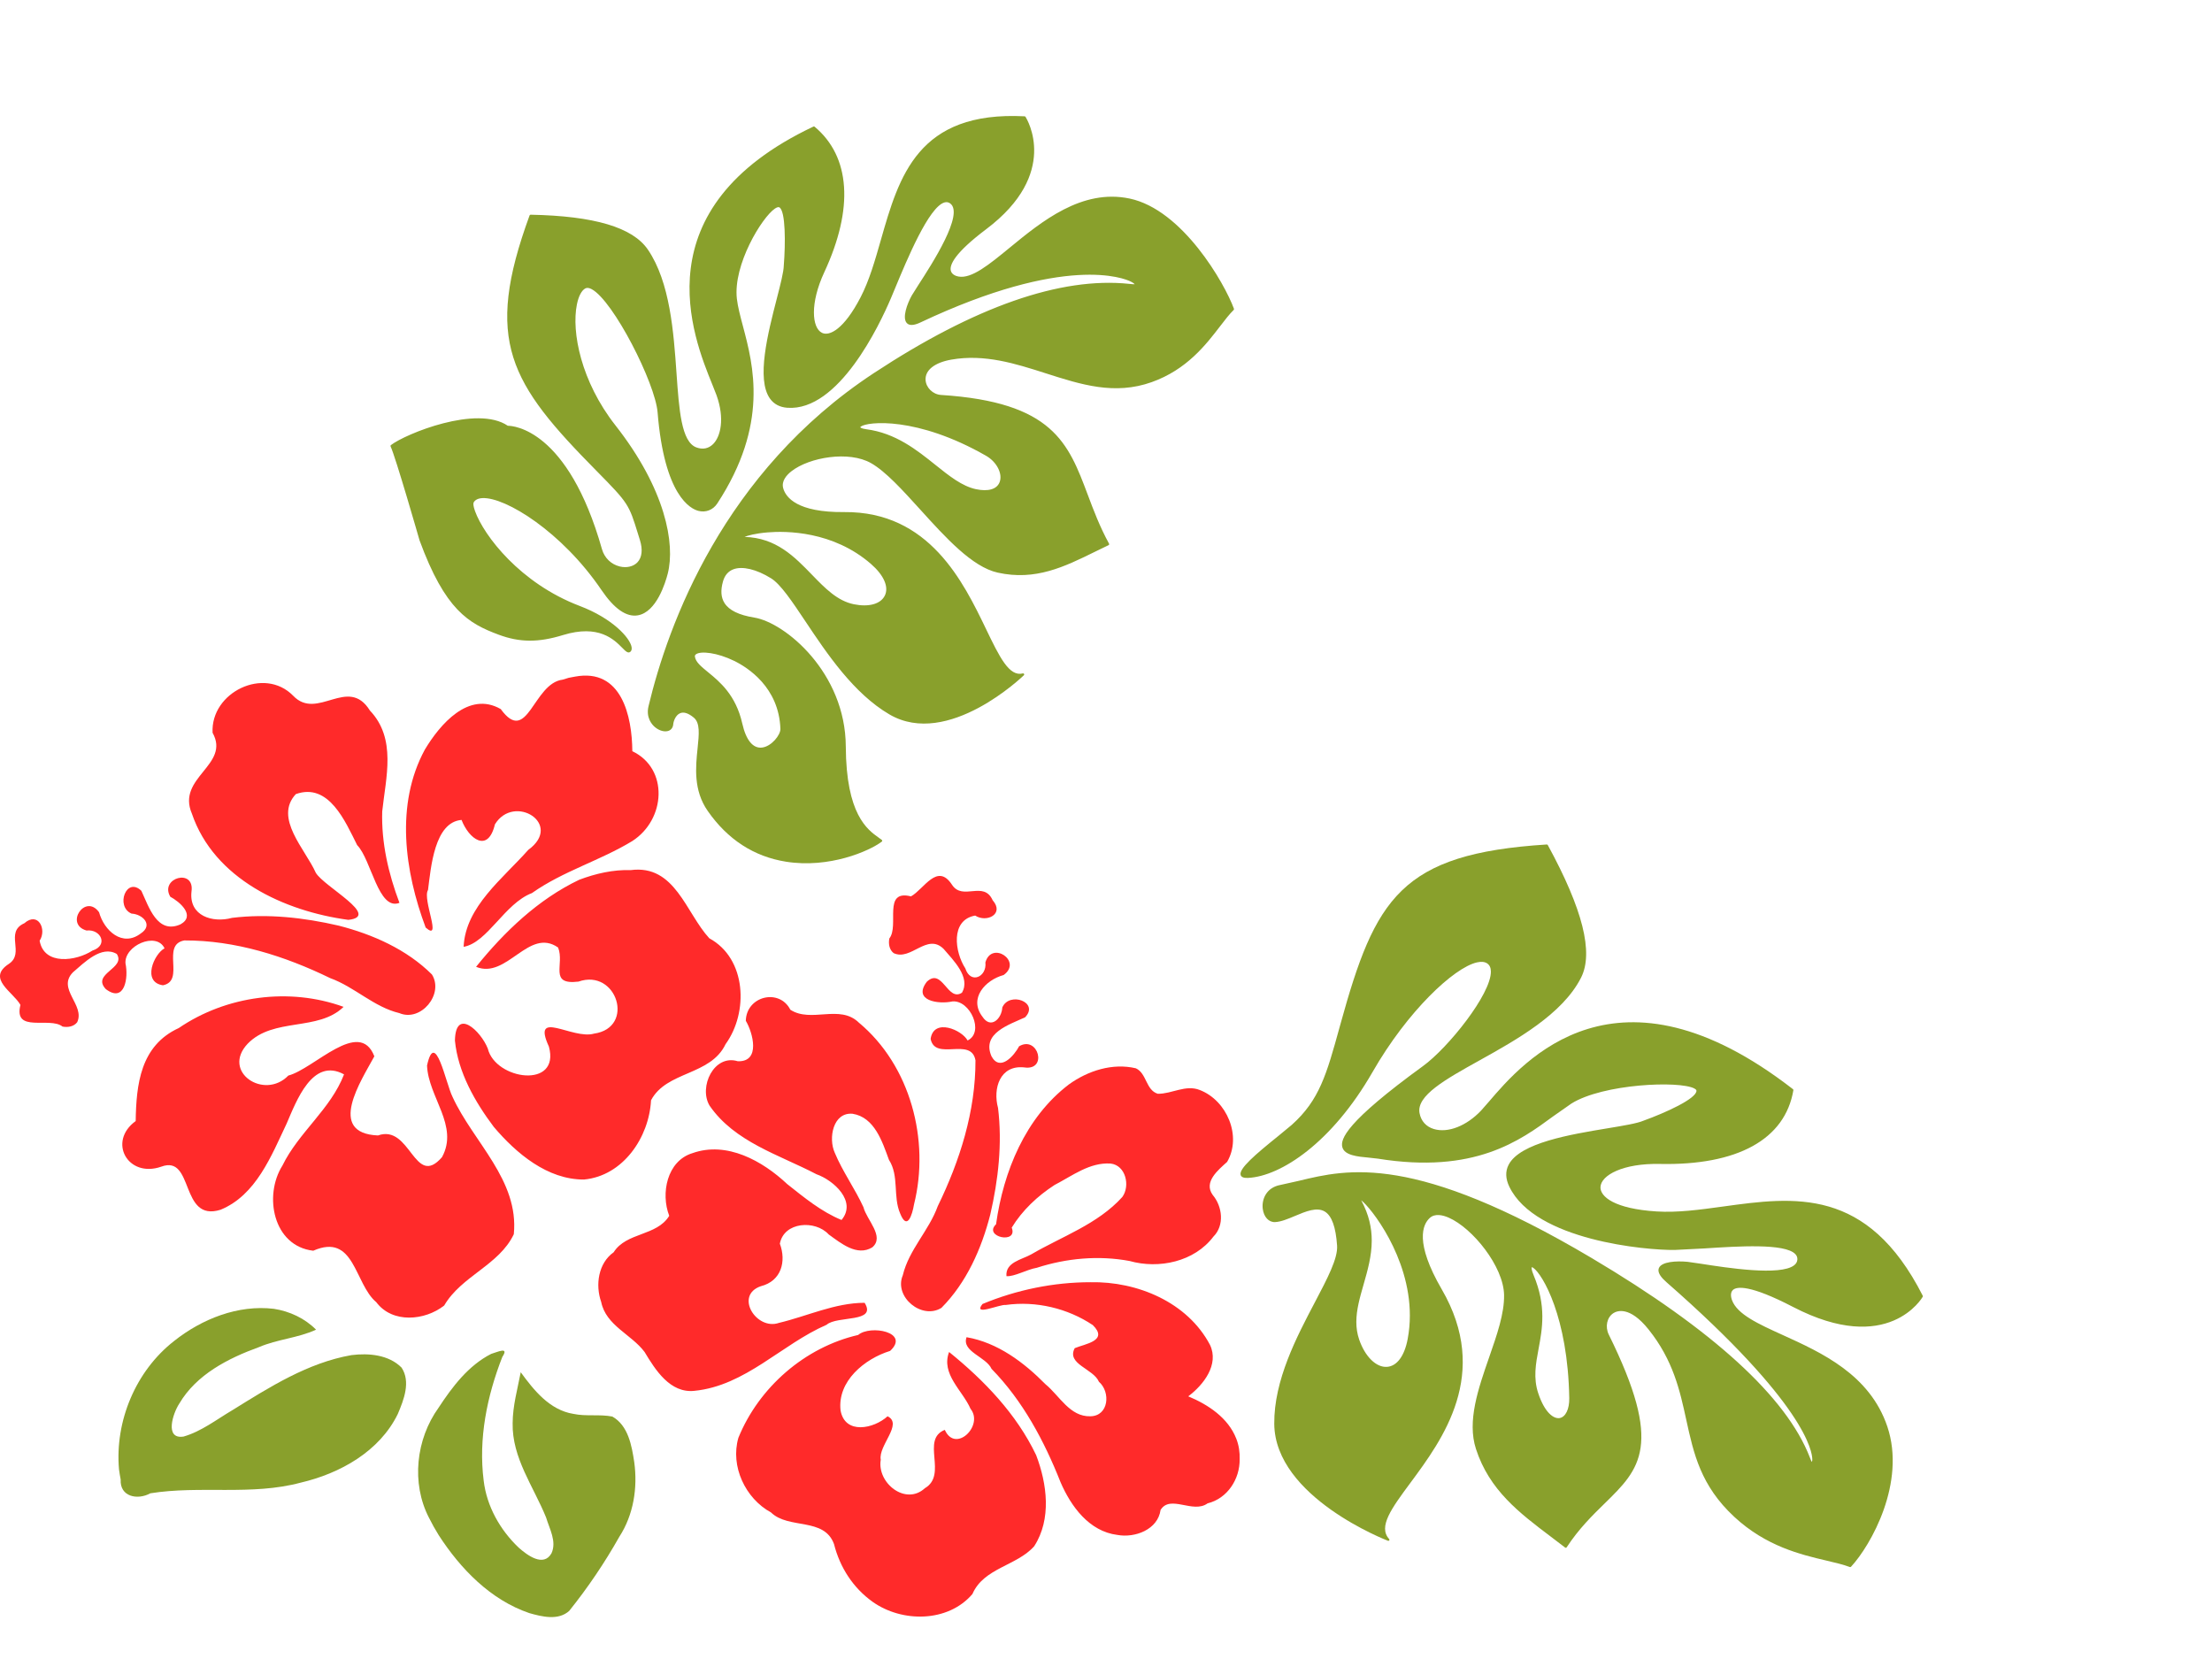
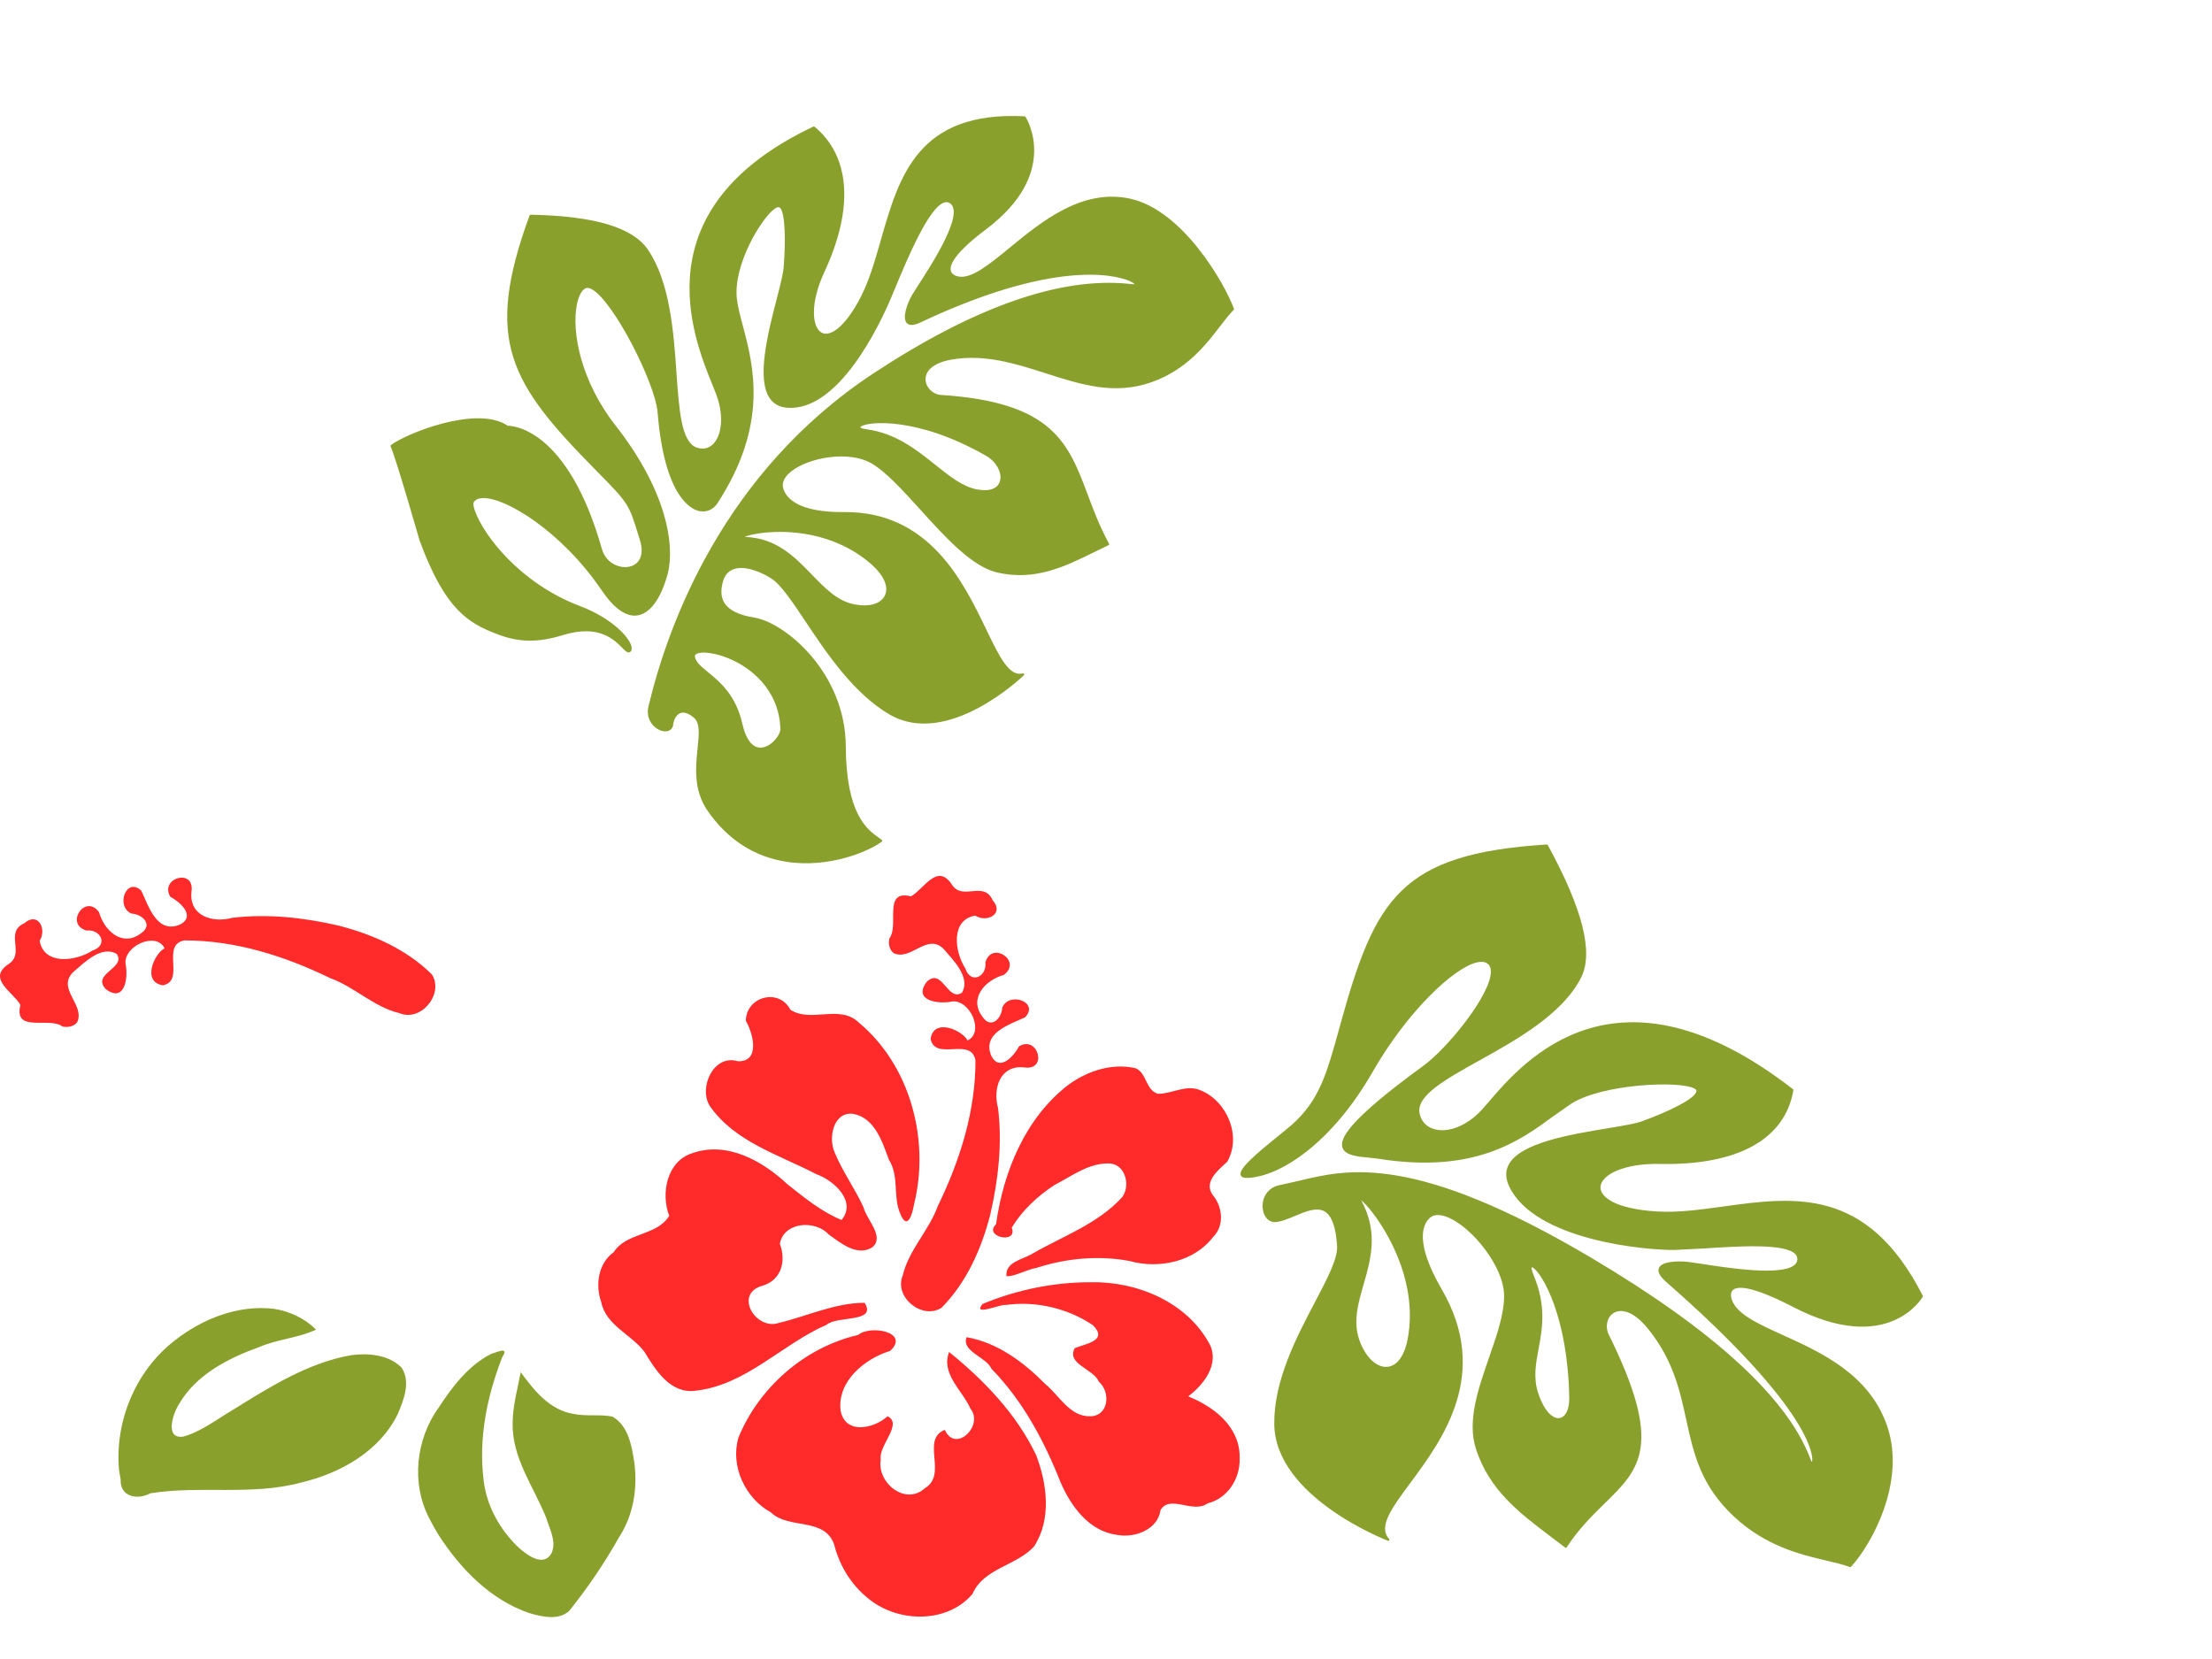
<svg xmlns="http://www.w3.org/2000/svg" width="640" height="480">
  <title>hibiscus</title>
  <g>
    <title>Layer 1</title>
    <g fill="#cdde87" id="g4206">
      <g fill="#cdde87" id="g4208">
        <g fill="#cdde87" id="g4214">
          <g fill="#cdde87" id="g4216">
            <path fill="#89a02c" d="m401.312,395.474c2.865,-0.208 5.04,-3.132 5.966,-8.026c0.44,-2.319 0.636,-4.611 0.636,-6.855c0,-17.083 -11.413,-31.334 -14.066,-33.305c0.004,0.007 0.019,0.044 0.019,0.044c2.231,4.141 3.02,7.968 3.02,11.6c0,4.476 -1.199,8.655 -2.375,12.759c-1.061,3.699 -2.083,7.259 -2.083,10.788c0,1.705 0.239,3.402 0.826,5.106c1.701,4.944 4.938,8.115 8.056,7.89m49.943,14.814c1.715,-0.293 2.832,-2.596 2.781,-5.731l0,-0.001c-0.385,-23.549 -7.757,-35.89 -10.399,-37.721c-0.321,-0.222 -0.445,-0.194 -0.446,-0.194c-0.062,0.06 -0.175,0.619 0.502,2.227c3.775,8.979 2.546,15.577 1.462,21.4c-0.806,4.327 -1.567,8.416 -0.096,12.829c1.914,5.761 4.534,7.474 6.195,7.191m-3.431,-165.79c10.13,18.576 13.282,31.117 9.639,38.343c-5.346,10.58 -18.719,18.023 -29.463,24.003c-9.781,5.445 -18.229,10.146 -17.281,15.211c0.432,2.309 1.915,3.948 4.175,4.615c4.065,1.2 9.412,-0.895 13.62,-5.335l2.204,-2.507c10.126,-11.836 37.024,-43.277 88.046,-3.695c0.091,0.07 0.136,0.185 0.117,0.299c-2.411,14.228 -16.147,21.803 -38.681,21.331c-10.539,-0.216 -16.986,3.231 -17.131,6.689c-0.116,2.774 4.061,6.286 16.219,7.056c6.103,0.386 12.503,-0.495 19.278,-1.429c20.514,-2.825 41.726,-5.746 57.75,25.818c0.047,0.091 0.045,0.201 -0.005,0.293c-0.096,0.174 -9.939,17.26 -37.524,2.947c-12.566,-6.521 -16.274,-5.895 -17.365,-4.942c-0.94,0.821 -0.535,2.322 -0.318,2.93c1.484,4.136 7.615,6.92 14.715,10.143c11.217,5.092 25.18,11.43 30.249,26.485c5.455,16.209 -4.725,34.316 -10.51,40.556c-0.086,0.094 -0.22,0.125 -0.339,0.08c-1.891,-0.714 -4.175,-1.251 -6.82,-1.874c-7.342,-1.727 -17.399,-4.094 -26.615,-12.644c-9.73,-9.024 -11.755,-18.291 -13.899,-28.102c-1.845,-8.445 -3.752,-17.178 -10.905,-26.123c-5.506,-6.878 -9.157,-5.359 -10.146,-4.73c-1.893,1.205 -2.489,3.942 -1.358,6.231c15.874,32.154 9.066,38.811 -1.239,48.887c-3.476,3.399 -7.416,7.253 -10.945,12.643c-0.049,0.071 -0.125,0.12 -0.21,0.135c-0.085,0.015 -0.179,-0.007 -0.244,-0.06l-4.045,-3.082c-9.192,-6.941 -17.876,-13.497 -21.754,-25.459c-2.605,-8.033 0.661,-17.425 3.82,-26.505c2.27,-6.523 4.413,-12.682 4.319,-18.034c-0.146,-8.225 -9.1,-19.369 -16.055,-22.385c-1.642,-0.711 -3.916,-1.275 -5.423,0.085c-2.096,1.891 -4.436,7.091 3.45,20.676c14.219,24.499 0.219,43.42 -9.045,55.943c-5.482,7.408 -9.442,12.761 -6.174,16.3c0.099,0.106 0.11,0.266 0.03,0.386c-0.081,0.12 -0.234,0.169 -0.37,0.117c-0.327,-0.124 -32.726,-12.586 -32.906,-33.834c-0.106,-12.637 6.485,-25.165 11.782,-35.23c3.568,-6.78 6.649,-12.635 6.395,-16.312c-0.366,-5.4 -1.521,-8.626 -3.53,-9.864c-2.299,-1.416 -5.52,-0.061 -8.635,1.251c-2.064,0.867 -4.014,1.689 -5.758,1.781c-1.831,0.1 -3.306,-1.494 -3.59,-3.876c-0.331,-2.795 1.117,-6.135 5.082,-6.864c0,-0.001 5.371,-1.198 5.371,-1.198c14.103,-3.41 33.418,-8.08 84.661,22.304c35.174,20.856 56.428,40.27 63.171,57.701c0.241,0.625 0.465,1.192 0.594,1.321c0.003,-0.049 0.065,-0.152 0.109,-0.375c0.001,-0.011 0.019,-0.116 0.019,-0.324c0,-2.206 -1.848,-15.992 -42.234,-51.334c-1.512,-1.322 -2.274,-2.469 -2.274,-3.419c0,-0.23 0.045,-0.449 0.134,-0.655c0.788,-1.827 4.963,-2.103 8.299,-1.783l3.94,0.569c7.425,1.159 22.876,3.572 26.889,0.423c0.565,-0.443 0.865,-0.966 0.92,-1.601c0.054,-0.639 -0.146,-1.18 -0.611,-1.654c-3.069,-3.126 -16.485,-2.251 -26.28,-1.612l-8.605,0.441c-8.189,0.102 -40.305,-2.702 -47.828,-18.281c-1.125,-2.33 -1.196,-4.473 -0.212,-6.367c3.303,-6.365 17.918,-8.78 28.589,-10.544c4.652,-0.769 8.67,-1.432 10.47,-2.227c6.202,-2.227 15.37,-6.367 15.286,-8.672c-0.009,-0.256 -0.33,-0.48 -0.596,-0.622c-4.364,-2.319 -26.411,-1.369 -35.579,4.35c0,0.001 -5.22,3.656 -5.22,3.656c-9.641,7.087 -22.845,16.795 -50.798,12.288l-2.54,-0.284c-3.311,-0.302 -7.066,-0.645 -7.72,-3.02c-0.643,-2.333 1.079,-7.305 23.345,-23.489c7.271,-5.287 19.715,-20.805 19.629,-27.364c-0.015,-1.083 -0.36,-1.84 -1.055,-2.318c-0.716,-0.491 -1.722,-0.594 -2.99,-0.304c-6.639,1.517 -20.066,14.069 -30.184,31.701c-11.764,20.502 -26.551,30.166 -35.99,30.649c-1.229,0.064 -1.935,-0.191 -2.159,-0.778c-0.699,-1.829 4.31,-6.057 10.931,-11.396l3.848,-3.18c8.015,-7.177 10.08,-14.661 13.829,-28.249l0.251,-0.906c10.044,-36.331 17.336,-49.283 59.686,-51.957c0.12,-0.007 0.235,0.055 0.294,0.162" id="path4224" />
          </g>
        </g>
      </g>
    </g>
    <g externalResourcesRequired="false" fill="#89a02c" id="g3876">
      <g externalResourcesRequired="false" fill="#89a02c" id="g3878">
        <g externalResourcesRequired="false" fill="#89a02c" id="g3884">
          <g externalResourcesRequired="false" fill="#89a02c" id="g3886">
            <path fill="#89a02c" d="m270.644,134.507c-5.391,-4.319 -11.503,-9.214 -20.025,-10.319c-1.567,-0.203 -1.708,-0.567 -1.71,-0.571l0,-0.004c0,-0.017 0.025,-0.088 0.167,-0.196c1.862,-1.437 16.218,-3.01 36.235,8.461c3.086,1.771 4.84,5.19 3.908,7.623c-0.786,2.054 -3.287,2.794 -6.861,2.031c-4.016,-0.86 -7.756,-3.855 -11.714,-7.025m-48.541,19.529c5.319,-0.441 18.878,-0.436 29.885,9.122c3.74,3.251 5.243,6.674 4.019,9.162c-1.224,2.488 -4.686,3.373 -8.948,2.512c-4.787,-0.966 -8.348,-4.641 -12.12,-8.531c-5.103,-5.265 -10.385,-10.704 -19.51,-10.956c0.84,-0.38 3.063,-1.009 6.674,-1.309m-17.284,40.413c-1.98,-1.62 -3.543,-2.902 -3.76,-4.462c-0.041,-0.285 0.06,-0.505 0.319,-0.691c1.385,-1.004 6.148,-0.476 11.03,1.91c3.885,1.899 12.969,7.618 13.386,19.676c0.058,1.729 -2.532,5.054 -5.288,5.408c-2.619,0.335 -4.654,-2.12 -5.732,-6.915c-1.863,-8.303 -6.54,-12.132 -9.955,-14.926m-57.972,-71.261l-0.008,0l0.008,0zm108.022,-53.79c-1.73,6.055 -3.364,11.776 -5.893,16.65c-4.803,9.251 -9.009,11.304 -11.149,10.251c-2.933,-1.442 -3.513,-8.554 0.662,-17.529c8.584,-18.466 7.59,-33.423 -2.798,-42.111c-0.094,-0.079 -0.224,-0.095 -0.334,-0.043c-50.026,23.655 -34.905,60.788 -29.211,74.766l1.183,3.008c2.38,6.695 1.205,11.909 -1.015,14.107c-1.316,1.302 -2.982,1.633 -4.821,0.958c-4.362,-1.604 -5.011,-10.83 -5.76,-21.513c-0.822,-11.723 -1.849,-26.313 -8.284,-35.731c-4.393,-6.429 -15.49,-9.73 -33.925,-10.09c-0.132,-0.003 -0.253,0.08 -0.298,0.205c-13.319,36.369 -5.714,48.518 19.415,73.964c9.223,9.337 9.326,9.671 11.963,18.215l0.55,1.772c0.852,2.735 0.599,5.009 -0.708,6.403c-1.165,1.24 -3.128,1.707 -5.125,1.22c-2.513,-0.613 -4.439,-2.486 -5.154,-5.013c-9.87,-34.873 -25.796,-35.7 -27.244,-35.701c-8.946,-6.1 -29.565,2.325 -33.82,5.593c-0.116,0.091 -0.155,0.251 -0.09,0.385c1.403,2.9 8.303,26.926 8.371,27.167c7.409,20.189 14.16,24.05 22.893,27.303c6.091,2.27 11.48,2.303 18.604,0.113c10.367,-3.182 14.785,1.292 17.158,3.694c0.975,0.988 1.68,1.701 2.343,1.136c0.237,-0.202 0.491,-0.601 0.36,-1.355c-0.465,-2.681 -5.556,-8.318 -15.006,-11.9c-17.184,-6.521 -27.702,-20.288 -30.294,-27.433c-0.524,-1.444 -0.549,-2.245 -0.398,-2.515c0.439,-0.78 1.312,-1.204 2.595,-1.258c6.63,-0.279 22.928,9.715 34.404,26.626c3.676,5.414 7.213,7.868 10.513,7.292c5.4,-0.944 7.981,-9.473 8.643,-12.064c2.204,-8.619 -0.617,-24.418 -15.142,-42.913c-9.943,-12.667 -12.748,-26.998 -11.146,-34.953c0.482,-2.396 1.343,-4.048 2.425,-4.649c0.475,-0.264 1.1,-0.194 1.856,0.211c6.296,3.368 18.385,27.174 19.07,35.639c1.949,24.154 9.534,27.926 11.812,28.507c2.144,0.547 4.234,-0.276 5.459,-2.142c14.976,-22.896 10.433,-39.986 7.426,-51.294c-0.798,-3.005 -1.488,-5.599 -1.757,-7.914c-1.139,-9.84 7.231,-23.568 11.004,-26.108c0.565,-0.38 1.017,-0.512 1.272,-0.372c1.853,1.016 1.793,10.58 1.301,16.761c-0.026,1.888 -0.966,5.534 -2.052,9.755c-2.523,9.798 -5.979,23.216 -1.94,28.842c1.142,1.592 2.829,2.48 5.011,2.64c14.844,1.09 26.694,-23.982 29.973,-31.693l1.245,-2.981c3.397,-8.189 9.72,-23.431 14.247,-24.732c0.601,-0.172 1.135,-0.084 1.635,0.271c4.163,2.962 -5.192,17.435 -9.189,23.615l-1.892,3.009c-1.349,2.396 -2.845,6.506 -1.449,8.006c0.723,0.775 2.034,0.72 3.901,-0.16c42.183,-19.889 59.08,-12.747 60.868,-11.867c0.781,0.384 1.045,0.647 1.15,0.795c-0.301,0.017 -0.918,-0.045 -1.589,-0.114c-19.821,-2.084 -44.686,6.613 -73.904,25.844c-43.512,28.641 -59.496,72.648 -65.152,96.331c-0.808,3.359 1.005,5.347 1.822,6.046c1.29,1.105 2.922,1.533 4.057,1.064c0.747,-0.308 1.197,-0.976 1.271,-1.88c0.066,-0.793 0.636,-2.611 1.984,-3.179c1.062,-0.447 2.393,-0.021 3.947,1.266c1.871,1.547 1.535,4.778 1.111,8.87c-0.56,5.402 -1.256,12.123 2.924,18.129c5.753,8.273 13.373,13.218 22.65,14.696c12.503,1.993 24.074,-3.05 27.719,-5.803c0.08,-0.06 0.13,-0.15 0.13,-0.249c-0.001,-0.099 -0.044,-0.188 -0.124,-0.246l-0.882,-0.647c-3.299,-2.343 -9.44,-6.708 -9.537,-26.407c-0.101,-21.346 -17.543,-35.825 -26.476,-37.28c-4.461,-0.728 -7.279,-2.101 -8.614,-4.198c-1.028,-1.616 -1.173,-3.66 -0.445,-6.248c0.493,-1.753 1.489,-2.932 2.959,-3.503c2.619,-1.016 6.713,-0.049 10.958,2.589c2.772,1.721 6.087,6.686 9.926,12.436c6.215,9.308 13.947,20.891 24.334,26.953c16.936,9.887 38.672,-11.137 38.89,-11.35c0.101,-0.099 0.123,-0.254 0.053,-0.377c-0.07,-0.123 -0.213,-0.185 -0.351,-0.148c-3.967,1.033 -6.766,-4.774 -10.641,-12.81c-6.548,-13.583 -16.442,-34.108 -41.068,-33.868c-13.62,0.134 -16.892,-4.262 -17.631,-6.895c-0.581,-2.079 0.98,-3.827 2.391,-4.927c5.194,-4.05 16.627,-5.994 23.033,-2.333c4.25,2.429 9.1,7.78 14.236,13.446c7.39,8.154 15.031,16.587 22.39,18.224c10.928,2.434 19.309,-1.689 28.18,-6.05l3.901,-1.894c0.075,-0.037 0.135,-0.105 0.163,-0.187c0.025,-0.081 0.017,-0.17 -0.023,-0.245c-2.681,-4.908 -4.45,-9.61 -6.16,-14.158c-5.628,-14.972 -10.075,-26.798 -42.461,-28.871c-2.335,-0.15 -4.335,-2.097 -4.46,-4.342c-0.157,-2.827 2.618,-5.023 7.423,-5.873c9.67,-1.709 18.637,1.165 27.308,3.941c10.26,3.288 19.952,6.393 30.689,2.569c10.156,-3.616 15.708,-10.849 19.76,-16.127c1.458,-1.899 2.716,-3.539 3.968,-4.766c0.088,-0.086 0.117,-0.216 0.075,-0.331c-2.703,-7.389 -14.882,-28.676 -30.193,-31.896c-13.821,-2.904 -25.431,6.621 -34.759,14.276c-5.887,4.83 -10.971,9.001 -14.763,8.286c-0.569,-0.107 -1.924,-0.488 -2.209,-1.7c-0.389,-1.661 1.074,-5.09 10.246,-11.999c21.389,-16.109 11.789,-31.85 11.369,-32.511c-0.054,-0.086 -0.146,-0.14 -0.248,-0.145c-30.921,-1.597 -36.346,17.386 -41.595,35.746" id="path3894" />
          </g>
        </g>
      </g>
    </g>
-     <path fill="#ff2a2a" d="m108.878,376.775c-6.396,-5.367 -6.212,-20.184 -18.247,-14.902c-11.62,-1.339 -14.398,-15.965 -8.912,-24.642c4.693,-9.621 13.936,-16.288 17.824,-26.38c-9.149,-4.994 -13.784,7.712 -16.602,14.218c-4.447,9.374 -8.861,20.737 -19.128,24.948c-11.86,3.709 -7.56,-16.039 -17.162,-12.461c-9.686,3.379 -15.579,-7.279 -7.393,-13.2c0.17,-10.565 1.349,-21.829 12.465,-26.909c13.734,-9.376 32.028,-11.83 47.682,-6.132c-7.358,7.179 -20.234,2.945 -27.737,10.656c-7.696,8.136 4.777,16.425 11.758,9.221c7.483,-1.968 20.561,-16.731 24.885,-5.568c-3.756,6.963 -13.947,22.257 1.045,22.899c9.471,-3.374 10.522,15.494 18.531,6.277c4.961,-9.088 -3.966,-17.339 -4.332,-26.511c2.362,-10.832 5.442,5.206 7.356,9.026c5.984,13.102 19.301,24.098 17.751,39.774c-4.247,8.967 -15.14,12.055 -20.141,20.634c-5.577,4.395 -14.981,5.266 -19.643,-0.949l0,0zm-8.094,-110.632c-18.518,-2.497 -38.839,-11.841 -45.268,-30.745c-4.513,-10.497 11.229,-14.01 5.99,-23.387c-0.606,-11.696 14.925,-19.286 23.316,-10.715c7.01,7.369 15.882,-5.905 22.201,4.279c7.775,8.169 4.605,19.364 3.565,29.19c-0.278,9.052 1.803,18.028 4.986,26.455c-6.126,2.393 -8.114,-12.508 -12.238,-16.699c-3.412,-6.788 -8.178,-18.182 -17.745,-14.762c-6.43,6.921 2.78,15.992 5.777,22.762c2.461,4.091 18.947,12.609 9.418,13.621l0,0l-0,0zm66.795,-11.599c-11.902,5.689 -21.627,15.021 -29.839,25.187c8.921,3.696 15.224,-11.521 23.733,-5.587c1.961,4.824 -2.806,10.901 5.887,9.867c11.127,-3.905 16.527,13.337 4.517,15.048c-6.272,1.809 -18.161,-7.345 -13.061,3.756c3.359,12.344 -15.473,9.676 -17.68,0.567c-1.998,-5.067 -9.334,-12.035 -9.51,-2.295c0.888,9.141 5.784,17.695 11.237,24.954c6.525,7.69 15.535,15.285 26.116,15.234c11.329,-1.065 18.831,-12.231 19.384,-22.927c4.483,-8.504 17.198,-7.078 21.565,-16.238c6.678,-9.184 6.09,-24.774 -4.699,-30.63c-6.812,-7.395 -9.901,-21.412 -22.727,-19.731c-5.105,-0.168 -10.17,1.001 -14.923,2.795l-0,0zm-4.772,-57.903c-8.585,1.046 -10.142,19.214 -17.926,8.518c-9.297,-5.365 -17.647,4.512 -21.964,11.731c-8.615,15.887 -5.83,35.262 0.24,51.477c4.935,4.339 -1.032,-8.186 0.68,-10.858c0.843,-6.578 1.863,-19.643 9.703,-20.278c2.096,5.466 7.636,9.736 9.654,1.282c5.533,-9.038 19.943,-0.103 9.633,7.401c-7.265,8.236 -18.161,16.39 -18.686,28.03c6.906,-1.196 11.854,-12.544 19.764,-15.548c8.969,-6.345 19.735,-9.391 29.023,-15.045c9.744,-6.264 10.563,-20.991 0.024,-26.006c-0.078,-10.108 -3.08,-24.121 -16.619,-21.572l-1.793,0.339l-1.733,0.53l0,0l-0,0z" id="path7488" />
    <path fill="#ff2a2a" id="path7490" d="m18.088,297.016c-3.718,-2.96 -14.254,2.03 -12.175,-6.266c-2.135,-3.793 -9.836,-7.593 -3.397,-11.839c4.827,-3.111 -1.304,-9.181 4.52,-11.786c3.992,-3.497 6.582,1.763 4.431,5.059c1.297,7.266 10.616,5.888 15.278,2.849c4.701,-1.52 2.442,-6.287 -1.715,-5.807c-6.4,-1.806 -0.358,-10.814 3.633,-5.287c1.46,5.341 6.772,10.183 12.069,6.136c3.696,-2.416 0.571,-5.577 -2.677,-5.742c-4.737,-2.049 -1.504,-10.816 2.848,-6.594c2.142,4.58 4.589,12.664 11.296,9.712c4.567,-2.503 -0.286,-6.603 -2.919,-7.985c-3.219,-5.494 7.153,-8.396 6.12,-1.472c-0.757,7.027 6.104,9.115 11.736,7.572c10.294,-1.257 20.781,-0.082 30.847,2.248c9.882,2.533 19.69,6.876 26.989,14.131c3.532,5.664 -3.172,13.827 -9.434,11.177c-7.4,-1.773 -12.913,-7.56 -19.994,-10.117c-13.128,-6.392 -27.48,-10.956 -42.202,-10.91c-6.894,1.249 0.362,11.695 -6.202,12.977c-6.135,-0.909 -2.58,-9.072 0.468,-10.696c-2.368,-4.955 -11.774,-0.724 -11.295,4.41c0.879,3.974 -0.171,11.552 -5.688,7.399c-4.272,-4.504 5.912,-5.994 3.163,-10.174c-4.433,-2.616 -9.443,2.545 -12.683,5.307c-4.734,4.802 3.597,9.451 1.221,14.461c-1.008,1.272 -2.727,1.531 -4.239,1.237z" />
    <path fill="#ff2a2a" id="path6656" d="m177.556,362.313c3.686,-5.841 12.468,-4.615 16.073,-10.544c-2.511,-6.452 -0.657,-15.862 6.688,-18.116c9.966,-3.566 20.311,2.23 27.445,8.937c4.922,3.895 9.852,7.983 15.718,10.387c4.513,-5.38 -2.288,-11.495 -7.254,-13.235c-10.806,-5.652 -23.695,-9.318 -30.94,-19.871c-3.186,-5.389 1.283,-14.941 8.18,-12.821c6.727,0.238 4.329,-8.353 2.32,-11.698c0.155,-7.141 9.673,-9.507 12.884,-3.207c6.036,3.915 14.293,-1.664 19.799,3.711c14.956,12.432 20.625,34.038 15.984,52.616c-0.516,3.082 -1.985,7.679 -3.993,2.66c-2.166,-4.95 -0.242,-10.868 -3.262,-15.563c-1.921,-5.24 -4.164,-12.298 -10.509,-13.323c-5.69,-0.516 -7.066,7.074 -5.175,11.26c2.275,5.488 5.833,10.365 8.313,15.781c0.911,3.669 6.236,8.496 2.55,11.611c-4.44,2.703 -9.095,-1.22 -12.614,-3.742c-3.869,-4.235 -12.949,-3.688 -14.126,2.684c1.9,5.104 0.464,10.801 -5.519,12.304c-7.694,2.658 -1.274,12.87 5.256,10.607c8.214,-1.949 16.181,-5.799 24.786,-5.811c3.674,5.866 -7.982,3.653 -10.993,6.353c-13.078,5.691 -23.451,17.646 -38.251,19.117c-7.033,0.755 -11.297,-6.047 -14.437,-11.266c-3.833,-5.1 -11.158,-7.63 -12.533,-14.439c-1.735,-4.897 -0.868,-11.227 3.609,-14.391l-0,0zm110.633,-8.094c2.125,-15.273 8.491,-30.859 21.054,-40.446c5.507,-3.975 12.643,-6.289 19.402,-4.682c3.179,1.484 2.859,6.32 6.347,7.371c4.063,0.06 8.077,-2.736 12.162,-1.08c7.815,3.021 12.232,13.348 7.891,20.789c-2.506,2.287 -6.927,5.789 -4.162,9.574c2.795,3.314 3.459,8.797 0.196,12.043c-5.5,7.285 -15.771,9.449 -24.275,7.053c-8.934,-1.662 -18.21,-0.815 -26.832,1.968c-2.854,0.482 -6.539,2.63 -8.771,2.422c-0.367,-4.022 4.424,-4.766 7.132,-6.287c8.957,-5.229 19.281,-8.749 26.396,-16.627c2.327,-3.221 0.994,-9.172 -3.395,-9.665c-6.06,-0.406 -11.098,3.562 -16.205,6.192c-4.929,3.19 -9.33,7.315 -12.407,12.345c1.907,4.921 -8.374,2.695 -4.532,-0.97l0,0zm11.599,66.795c-5.684,-11.905 -15.025,-21.623 -25.187,-29.839c-2.424,6.394 3.906,11.128 6.202,16.434c3.917,4.855 -4.364,12.973 -7.442,6.094c-7.061,2.807 0.95,12.934 -5.767,16.882c-5.597,5.144 -13.906,-1.544 -12.767,-8.243c-0.758,-4.093 6.538,-10.345 1.97,-12.568c-3.947,3.604 -12.308,5.411 -13.596,-1.683c-0.976,-8.479 6.965,-14.959 14.34,-17.232c5.869,-5.445 -5.753,-7.613 -9.247,-4.614c-15.422,3.558 -28.707,15.138 -34.654,29.749c-2.388,8.242 2.011,17.552 9.431,21.602c5.125,4.979 15.377,1.311 18.238,9.165c1.704,6.739 5.489,12.627 11.162,16.69c8.507,6.045 21.805,6.024 28.882,-2.251c3.267,-7.572 12.84,-8.137 17.876,-13.834c5.067,-7.839 3.722,-18.073 0.56,-26.352l0,-0zm57.902,-4.773c-2.358,-6.037 -8.138,-9.843 -13.895,-12.24c4.405,-3.293 9.007,-9.195 6.286,-14.901c-6.53,-12.366 -21.062,-18.389 -34.558,-18.114c-10.684,-0.001 -21.405,2.206 -31.254,6.298c-2.949,3.691 4.976,0.037 6.747,0.28c8.723,-1.218 17.892,0.957 25.171,5.829c4.623,4.552 -2.21,5.408 -5.235,6.669c-2.473,4.636 5.386,5.91 7.003,9.723c3.446,2.99 2.854,9.928 -2.495,9.989c-5.927,0.156 -8.907,-5.939 -12.944,-9.247c-6.272,-6.354 -13.864,-12.077 -22.862,-13.633c-1.49,4.199 5.659,5.629 7.233,9.159c9.05,9.252 15.226,20.837 19.954,32.779c3.022,7.017 8.29,14.252 16.445,15.269c5.105,0.933 11.726,-1.545 12.504,-7.237c2.84,-4.534 9.371,1.194 13.605,-1.897c5.742,-1.406 9.351,-7.028 9.276,-12.759c0.073,-2.027 -0.234,-4.077 -0.98,-5.967l0,0z" />
    <path fill="#ff2a2a" d="m257.314,271.523c2.96,-3.717 -2.03,-14.254 6.266,-12.175c3.793,-2.135 7.593,-9.837 11.839,-3.397c3.111,4.827 9.181,-1.304 11.786,4.52c3.497,3.992 -1.763,6.582 -5.059,4.431c-7.266,1.297 -5.888,10.617 -2.849,15.278c1.52,4.701 6.287,2.442 5.807,-1.715c1.806,-6.4 10.814,-0.358 5.287,3.633c-5.341,1.46 -10.183,6.772 -6.136,12.069c2.416,3.696 5.577,0.571 5.742,-2.677c2.049,-4.737 10.816,-1.504 6.594,2.848c-4.58,2.142 -12.664,4.589 -9.712,11.296c2.503,4.567 6.603,-0.286 7.985,-2.919c5.494,-3.219 8.396,7.153 1.472,6.12c-7.027,-0.757 -9.115,6.104 -7.572,11.736c1.257,10.294 0.082,20.781 -2.248,30.847c-2.533,9.882 -6.876,19.69 -14.131,26.989c-5.664,3.532 -13.827,-3.172 -11.177,-9.434c1.773,-7.4 7.56,-12.913 10.117,-19.994c6.392,-13.128 10.957,-27.48 10.91,-42.202c-1.249,-6.894 -11.695,0.362 -12.977,-6.202c0.909,-6.135 9.072,-2.58 10.696,0.468c4.955,-2.369 0.724,-11.774 -4.41,-11.295c-3.974,0.879 -11.552,-0.171 -7.399,-5.688c4.504,-4.272 5.994,5.912 10.174,3.163c2.616,-4.433 -2.546,-9.442 -5.307,-12.682c-4.802,-4.734 -9.451,3.597 -14.461,1.221c-1.272,-1.008 -1.531,-2.727 -1.237,-4.239z" id="path6658" />
    <path fill="#89a02c" id="path6662" d="m129.489,421.331c-11.232,-1.252 -21.031,-9.487 -24.965,-19.972c-2.841,-6.676 -5.385,-13.948 -4.517,-21.299c0.571,-1.764 1.062,-5.665 2.527,-2.189c6.947,9.951 15.817,18.879 26.772,24.327c6.668,3.391 14.514,3.97 21.749,2.332c3.118,-0.82 8.779,-2.77 6.636,-6.993c-1.97,-3.205 -6.214,-3.438 -9.507,-4.451c-9.417,-1.94 -19.828,-1.342 -28.055,-7.082c-4.155,-2.794 -7.42,-6.637 -10.967,-10.119c6.496,-0.271 13.764,-0.911 18.468,-5.981c2.728,-2.652 4.238,-6.271 6.914,-8.966c4.726,-2.38 10.129,0.006 14.52,2.065c6.729,3.266 12.552,8.629 15.542,15.565c3.91,7.697 7.19,15.719 9.796,23.948c0.631,4.214 -2.972,7.493 -5.886,9.972c-9.397,7.205 -21.668,9.448 -33.266,9.293c-1.927,-0.058 -3.85,-0.207 -5.762,-0.452l0,0zm-61.413,66.855c-12.294,-6.732 -20.997,-19.805 -22.057,-33.836c-0.859,-10.243 1.48,-21.275 8.275,-29.224c3.107,-3.393 7.243,-5.918 11.784,-6.797c-0.904,5.723 -3.914,10.845 -4.966,16.543c-2.252,9.195 -3.453,19.458 0.818,28.263c1.241,2.98 6.224,9.41 8.614,4.244c1.629,-5.145 1.181,-10.681 1.481,-16.017c0.413,-12.619 0.688,-25.735 5.858,-37.477c2.239,-4.49 5.886,-9.041 11.044,-10.052c4.927,0.03 8.111,4.632 10.559,8.345c6.096,10.428 5.05,23.456 0.949,34.399c-4.716,13.952 -15.51,24.657 -21.567,37.913c-0.353,4.21 -4.077,7.929 -8.083,4.922c-0.918,-0.374 -1.816,-0.795 -2.709,-1.225l0,-0z" transform="rotate(56.312 110.162 425.224)" />
  </g>
</svg>